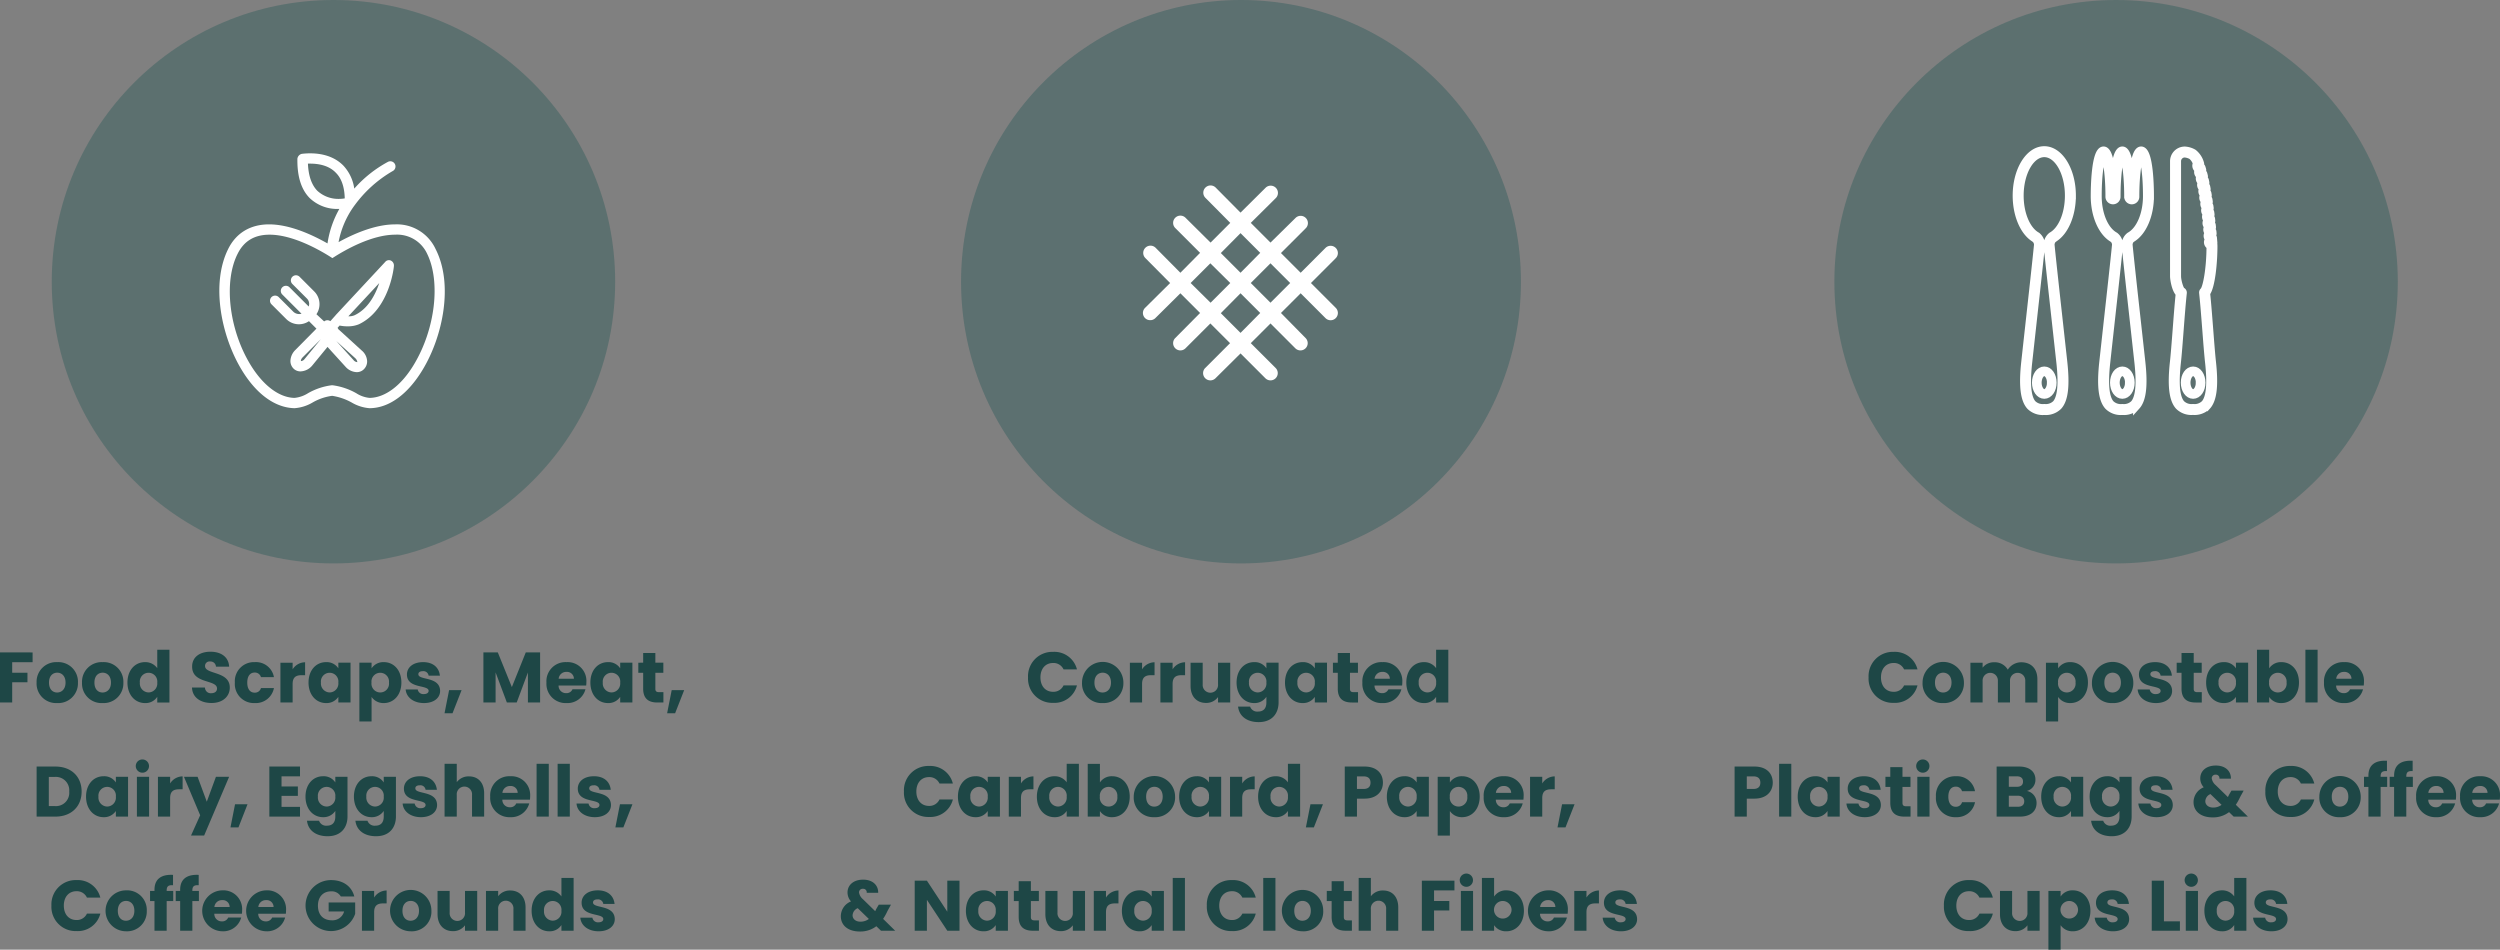
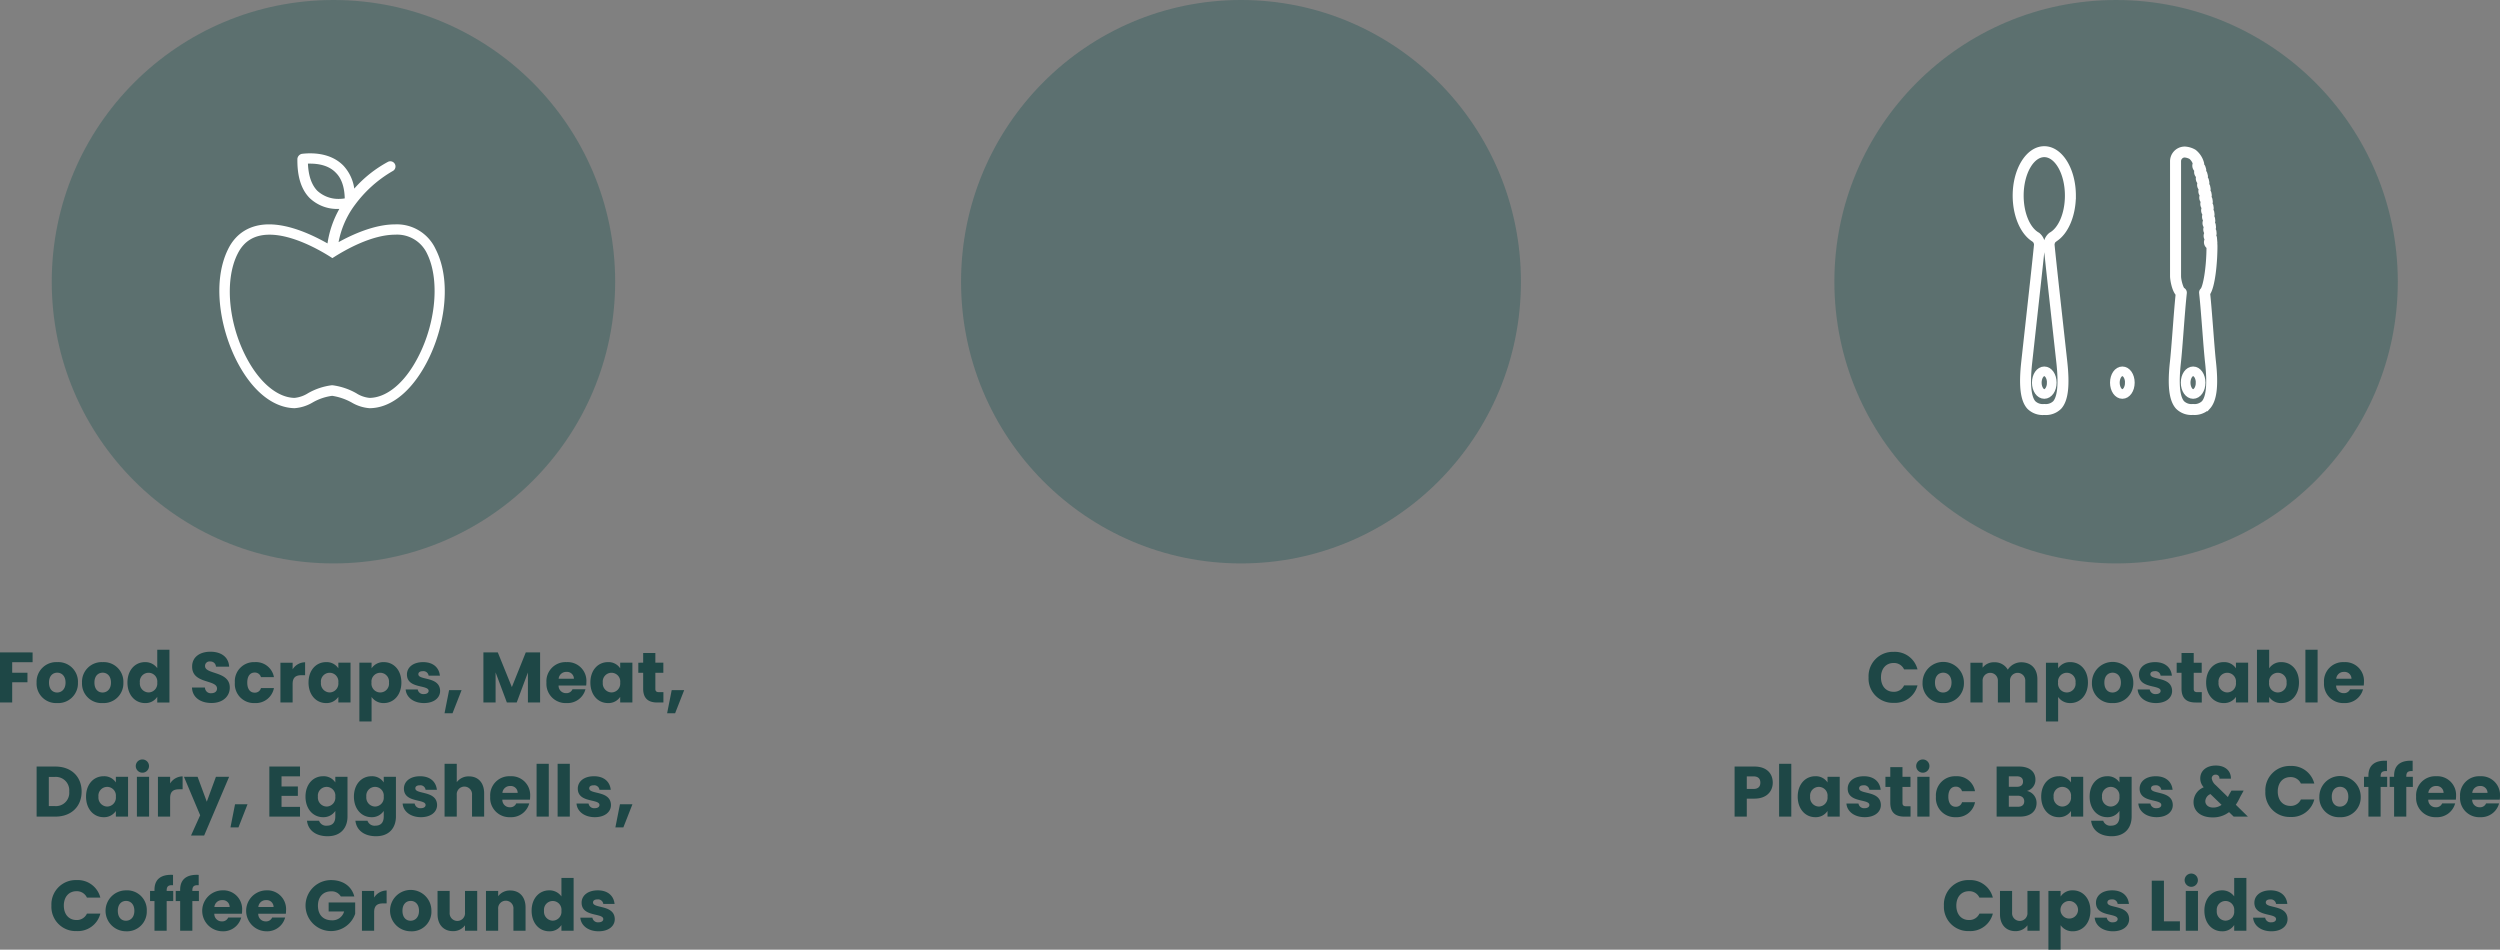
<svg xmlns="http://www.w3.org/2000/svg" width="701.07" height="266.32">
  <rect width="100%" height="100%" fill="#808080" stroke="none" />
  <g data-name="Group 86">
    <g data-name="Group 69">
      <path data-name="Path 278" d="M524 189.96a6.8 6.8 0 0 0 7.06 7.14 6.5 6.5 0 0 0 6.66-4.9h-3.76a3.093 3.093 0 0 1-2.94 1.8c-2.1 0-3.54-1.56-3.54-4.04s1.44-4.04 3.54-4.04a3.093 3.093 0 0 1 2.94 1.8h3.76a6.519 6.519 0 0 0-6.66-4.92 6.821 6.821 0 0 0-7.06 7.16zm26.74 1.46a5.8 5.8 0 0 0-11.6 0 5.474 5.474 0 0 0 5.76 5.74 5.537 5.537 0 0 0 5.84-5.74zm-8.12 0c0-1.9 1.08-2.78 2.32-2.78 1.2 0 2.32.88 2.32 2.78 0 1.88-1.14 2.78-2.36 2.78-1.24 0-2.28-.9-2.28-2.78zm25.32 5.58h3.4v-6.52c0-3-1.78-4.76-4.54-4.76a4.489 4.489 0 0 0-3.76 2.08 4.169 4.169 0 0 0-3.8-2.08 3.937 3.937 0 0 0-3.26 1.52v-1.4h-3.42V197h3.42v-6.06a2.143 2.143 0 1 1 4.28 0V197h3.4v-6.06a2.143 2.143 0 1 1 4.28 0zm9.22-9.58v-1.58h-3.42v16.48h3.42v-6.88a4.014 4.014 0 0 0 3.44 1.72c2.74 0 4.92-2.24 4.92-5.76s-2.18-5.72-4.92-5.72a3.934 3.934 0 0 0-3.44 1.74zm4.88 3.98a2.469 2.469 0 1 1-4.9.02 2.466 2.466 0 1 1 4.9-.02zm16.2.02a5.8 5.8 0 0 0-11.6 0 5.474 5.474 0 0 0 5.76 5.74 5.537 5.537 0 0 0 5.84-5.74zm-8.12 0c0-1.9 1.08-2.78 2.32-2.78 1.2 0 2.32.88 2.32 2.78 0 1.88-1.14 2.78-2.36 2.78-1.24 0-2.28-.9-2.28-2.78zm19 2.34c-.06-4.16-6.1-2.9-6.1-4.68 0-.54.44-.86 1.24-.86a1.471 1.471 0 0 1 1.64 1.26h3.16c-.22-2.2-1.82-3.8-4.7-3.8-2.92 0-4.54 1.56-4.54 3.46 0 4.1 6.08 2.8 6.08 4.6 0 .5-.46.9-1.34.9a1.567 1.567 0 0 1-1.72-1.3h-3.38c.16 2.16 2.16 3.82 5.14 3.82 2.8 0 4.52-1.46 4.52-3.4zm2.64-.64c0 2.9 1.62 3.88 3.94 3.88h1.74v-2.9h-1.22c-.76 0-1.04-.28-1.04-.94v-4.48h2.24v-2.84h-2.24v-2.72h-3.42v2.72h-1.36v2.84h1.36zm6.9-1.72c0 3.52 2.18 5.76 4.9 5.76a3.946 3.946 0 0 0 3.46-1.74V197h3.42v-11.16h-3.42v1.58a3.885 3.885 0 0 0-3.44-1.74c-2.74 0-4.92 2.2-4.92 5.72zm8.36.02a2.492 2.492 0 0 1-2.44 2.76 2.521 2.521 0 0 1-2.44-2.78 2.457 2.457 0 1 1 4.88.02zm9.32-4v-5.22h-3.42V197h3.42v-1.56a3.922 3.922 0 0 0 3.44 1.72c2.74 0 4.92-2.24 4.92-5.76s-2.16-5.72-4.92-5.72a3.94 3.94 0 0 0-3.44 1.74zm4.88 3.98a2.469 2.469 0 1 1-4.9.02 2.466 2.466 0 1 1 4.9-.02zm5.28 5.6h3.42v-14.8h-3.42zm10.82-8.58a1.929 1.929 0 0 1 2.1 1.92h-4.28a2.115 2.115 0 0 1 2.18-1.92zm5.34 4.88h-3.64a1.818 1.818 0 0 1-1.78 1.08 2.069 2.069 0 0 1-2.12-2.14h7.74a8.64 8.64 0 0 0 .06-1 5.259 5.259 0 0 0-5.56-5.56 5.36 5.36 0 0 0-5.64 5.74 5.38 5.38 0 0 0 5.64 5.74 5.216 5.216 0 0 0 5.3-3.86zm-172.81 27.94v-3.52h1.86c1.36 0 1.94.68 1.94 1.76s-.58 1.76-1.94 1.76zm7.28-1.76c0-2.58-1.72-4.52-5.16-4.52h-5.54V229h3.42v-5.04h2.12c3.58 0 5.16-2.16 5.16-4.48zm1.78 9.52h3.42v-14.8h-3.42zm5.22-5.6c0 3.52 2.18 5.76 4.9 5.76a3.946 3.946 0 0 0 3.46-1.74V229h3.42v-11.16h-3.42v1.58a3.885 3.885 0 0 0-3.44-1.74c-2.74 0-4.92 2.2-4.92 5.72zm8.36.02a2.492 2.492 0 0 1-2.44 2.76 2.521 2.521 0 0 1-2.44-2.78 2.457 2.457 0 1 1 4.88.02zm14.96 2.34c-.06-4.16-6.1-2.9-6.1-4.68 0-.54.44-.86 1.24-.86a1.471 1.471 0 0 1 1.64 1.26h3.16c-.22-2.2-1.82-3.8-4.7-3.8-2.92 0-4.54 1.56-4.54 3.46 0 4.1 6.08 2.8 6.08 4.6 0 .5-.46.9-1.34.9a1.567 1.567 0 0 1-1.72-1.3h-3.38c.16 2.16 2.16 3.82 5.14 3.82 2.8 0 4.52-1.46 4.52-3.4zm2.64-.64c0 2.9 1.62 3.88 3.94 3.88h1.74v-2.9h-1.22c-.76 0-1.04-.28-1.04-.94v-4.48h2.24v-2.84h-2.24v-2.72h-3.42v2.72h-1.36v2.84h1.36zm7.58 3.88h3.42v-11.16h-3.42zm1.72-12.32a1.859 1.859 0 1 0-2.04-1.84 1.883 1.883 0 0 0 2.04 1.84zm3.5 6.74a5.35 5.35 0 0 0 5.6 5.74 5.182 5.182 0 0 0 5.36-4.2h-3.64a1.736 1.736 0 0 1-1.78 1.28c-1.22 0-2.06-.96-2.06-2.82s.84-2.82 2.06-2.82a1.763 1.763 0 0 1 1.78 1.28h3.64a5.112 5.112 0 0 0-5.36-4.2 5.36 5.36 0 0 0-5.6 5.74zm24.76 1.3c0 1-.66 1.52-1.8 1.52h-2.52v-3.1h2.48c1.14 0 1.84.58 1.84 1.58zm-.34-5.54c0 .96-.62 1.46-1.74 1.46h-2.24v-2.94h2.24c1.12 0 1.74.52 1.74 1.48zm3.8 6a3.4 3.4 0 0 0-2.7-3.38 3.185 3.185 0 0 0 2.38-3.2c0-2.22-1.7-3.64-4.56-3.64h-6.32V229h6.54c2.96 0 4.66-1.5 4.66-3.82zm1.3-1.78c0 3.52 2.18 5.76 4.9 5.76a3.946 3.946 0 0 0 3.46-1.74V229h3.42v-11.16h-3.42v1.58a3.885 3.885 0 0 0-3.44-1.74c-2.74 0-4.92 2.2-4.92 5.72zm8.36.02a2.492 2.492 0 0 1-2.44 2.76 2.521 2.521 0 0 1-2.44-2.78 2.457 2.457 0 1 1 4.88.02zm5.22-.02c0 3.52 2.18 5.76 4.92 5.76a3.947 3.947 0 0 0 3.44-1.76v1.58c0 1.88-1.02 2.56-2.32 2.56a2.1 2.1 0 0 1-2.24-1.38h-3.38c.3 2.66 2.46 4.34 5.78 4.34 3.86 0 5.58-2.54 5.58-5.52v-11.14h-3.42v1.58a3.866 3.866 0 0 0-3.44-1.74c-2.74 0-4.92 2.2-4.92 5.72zm8.36.02a2.492 2.492 0 0 1-2.44 2.76 2.521 2.521 0 0 1-2.44-2.78 2.457 2.457 0 1 1 4.88.02zm14.96 2.34c-.06-4.16-6.1-2.9-6.1-4.68 0-.54.44-.86 1.24-.86a1.471 1.471 0 0 1 1.64 1.26h3.16c-.22-2.2-1.82-3.8-4.7-3.8-2.92 0-4.54 1.56-4.54 3.46 0 4.1 6.08 2.8 6.08 4.6 0 .5-.46.9-1.34.9a1.567 1.567 0 0 1-1.72-1.3h-3.38c.16 2.16 2.16 3.82 5.14 3.82 2.8 0 4.52-1.46 4.52-3.4zm16.3-7.4c.06-1.94-1.36-3.68-4.22-3.68-2.8 0-4.38 1.6-4.38 3.58a3.671 3.671 0 0 0 .98 2.52 4.485 4.485 0 0 0-2.86 4.14c0 2.6 2.06 4.3 5.32 4.3a7.361 7.361 0 0 0 4.64-1.48l1.3 1.26h3.98l-3.38-3.32a15.649 15.649 0 0 0 1.24-2.24l.96-1.74h-3.42l-.74 1.26c-.08.2-.18.38-.26.56l-3.42-3.34a3.1 3.1 0 0 1-1.12-1.94 1.023 1.023 0 0 1 1.12-1 .981.981 0 0 1 1.04 1.12zm-5 8.1c-1.36 0-2.18-.8-2.18-1.78a2.284 2.284 0 0 1 1.44-2l3.12 3.02a3.889 3.889 0 0 1-2.38.76zm14.66-4.5a6.8 6.8 0 0 0 7.06 7.14 6.5 6.5 0 0 0 6.66-4.9h-3.76a3.093 3.093 0 0 1-2.94 1.8c-2.1 0-3.54-1.56-3.54-4.04s1.44-4.04 3.54-4.04a3.093 3.093 0 0 1 2.94 1.8h3.76a6.519 6.519 0 0 0-6.66-4.92 6.821 6.821 0 0 0-7.06 7.16zm26.74 1.46a5.8 5.8 0 0 0-11.6 0 5.474 5.474 0 0 0 5.76 5.74 5.537 5.537 0 0 0 5.84-5.74zm-8.12 0c0-1.9 1.08-2.78 2.32-2.78 1.2 0 2.32.88 2.32 2.78 0 1.88-1.14 2.78-2.36 2.78-1.24 0-2.28-.9-2.28-2.78zm10.28 5.58h3.42v-8.32h1.84v-2.84h-1.84v-.1c0-1.18.46-1.58 1.78-1.5v-2.9c-3.4-.18-5.2 1.26-5.2 4.18v.32h-1.24v2.84h1.24zm7.2 0h3.42v-8.32h1.84v-2.84h-1.84v-.1c0-1.18.46-1.58 1.78-1.5v-2.9c-3.4-.18-5.2 1.26-5.2 4.18v.32h-1.24v2.84h1.24zm11.78-8.58a1.929 1.929 0 0 1 2.1 1.92h-4.28a2.115 2.115 0 0 1 2.18-1.92zm5.34 4.88h-3.64a1.818 1.818 0 0 1-1.78 1.08 2.069 2.069 0 0 1-2.12-2.14h7.74a8.64 8.64 0 0 0 .06-1 5.259 5.259 0 0 0-5.56-5.56 5.36 5.36 0 0 0-5.64 5.74 5.38 5.38 0 0 0 5.64 5.74 5.216 5.216 0 0 0 5.3-3.86zm6.98-4.88a1.929 1.929 0 0 1 2.1 1.92h-4.28a2.115 2.115 0 0 1 2.18-1.92zm5.34 4.88h-3.64a1.818 1.818 0 0 1-1.78 1.08 2.069 2.069 0 0 1-2.12-2.14h7.74a8.64 8.64 0 0 0 .06-1 5.259 5.259 0 0 0-5.56-5.56 5.36 5.36 0 0 0-5.64 5.74 5.38 5.38 0 0 0 5.64 5.74 5.216 5.216 0 0 0 5.3-3.86zm-155.68 28.66a6.8 6.8 0 0 0 7.06 7.14 6.5 6.5 0 0 0 6.66-4.9h-3.76a3.093 3.093 0 0 1-2.94 1.8c-2.1 0-3.54-1.56-3.54-4.04s1.44-4.04 3.54-4.04a3.093 3.093 0 0 1 2.94 1.8h3.76a6.519 6.519 0 0 0-6.66-4.92 6.821 6.821 0 0 0-7.06 7.16zm26.84-4.12h-3.42v6.06a2.159 2.159 0 1 1-4.3 0v-6.06h-3.4v6.52c0 2.98 1.74 4.76 4.32 4.76a4.066 4.066 0 0 0 3.38-1.64V261h3.42zm5.88 1.58v-1.58h-3.42v16.48h3.42v-6.88a4.014 4.014 0 0 0 3.44 1.72c2.74 0 4.92-2.24 4.92-5.76s-2.18-5.72-4.92-5.72a3.934 3.934 0 0 0-3.44 1.74zm4.88 3.98a2.466 2.466 0 1 1-2.46-2.74 2.488 2.488 0 0 1 2.46 2.74zm14.34 2.36c-.06-4.16-6.1-2.9-6.1-4.68 0-.54.44-.86 1.24-.86a1.471 1.471 0 0 1 1.64 1.26h3.16c-.22-2.2-1.82-3.8-4.7-3.8-2.92 0-4.54 1.56-4.54 3.46 0 4.1 6.08 2.8 6.08 4.6 0 .5-.46.9-1.34.9a1.567 1.567 0 0 1-1.72-1.3h-3.38c.16 2.16 2.16 3.82 5.14 3.82 2.8 0 4.52-1.46 4.52-3.4zm6.34-10.8V261h7.9v-2.64h-4.48v-11.4zm9.54 14.04h3.42v-11.16h-3.42zm1.72-12.32a1.859 1.859 0 1 0-2.04-1.84 1.883 1.883 0 0 0 2.04 1.84zm3.5 6.72c0 3.52 2.18 5.76 4.92 5.76a3.86 3.86 0 0 0 3.44-1.76v1.6h3.42v-14.8h-3.42v5.18a4.1 4.1 0 0 0-3.44-1.7c-2.74 0-4.92 2.2-4.92 5.72zm8.36.02a2.492 2.492 0 0 1-2.44 2.76 2.521 2.521 0 0 1-2.44-2.78 2.457 2.457 0 1 1 4.88.02zm14.96 2.34c-.06-4.16-6.1-2.9-6.1-4.68 0-.54.44-.86 1.24-.86a1.471 1.471 0 0 1 1.64 1.26h3.16c-.22-2.2-1.82-3.8-4.7-3.8-2.92 0-4.54 1.56-4.54 3.46 0 4.1 6.08 2.8 6.08 4.6 0 .5-.46.9-1.34.9a1.567 1.567 0 0 1-1.72-1.3h-3.38c.16 2.16 2.16 3.82 5.14 3.82 2.8 0 4.52-1.46 4.52-3.4z" fill="#1e4746" />
      <g data-name="Group 66" transform="translate(-202.59 -2029)">
        <circle data-name="Ellipse 10" cx="79" cy="79" r="79" transform="translate(717 2029)" fill="#014947" opacity=".28" />
        <g data-name="Group 34">
          <path data-name="Path 225" d="M783.726 2083.861c0 5.354-2.014 10.125-5.037 12.009a.551.551 0 0 1-.294.2 2.3 2.3 0 0 0-.651 1.585c.386 4 1.445 13.573 2.468 22.828.387 3.5.767 6.945 1.106 10.036.722 6.584.265 10.527-1.439 12.415a5.049 5.049 0 0 1-4.016 1.435 5.054 5.054 0 0 1-4.018-1.435c-1.7-1.888-2.162-5.831-1.438-12.415.338-3.09.719-6.539 1.105-10.036 1.024-9.255 2.083-18.827 2.47-22.827a2.2 2.2 0 0 0-.688-1.6.479.479 0 0 1-.2-.147c-3.055-1.865-5.094-6.662-5.094-12.048 0-7.091 3.529-12.861 7.865-12.861s7.861 5.77 7.861 12.861zm-8.67 13.894c-.386 4.007-1.446 13.584-2.47 22.843-.386 3.494-.768 6.945-1.107 10.032-.677 6.177-.3 9.966 1.17 11.585a4.033 4.033 0 0 0 3.216 1.08 4.025 4.025 0 0 0 3.213-1.08c1.465-1.619 1.848-5.409 1.171-11.585-.339-3.087-.721-6.538-1.106-10.032-1.023-9.259-2.084-18.836-2.471-22.844a3.265 3.265 0 0 1 1.1-2.556.542.542 0 0 1 .14-.113c2.834-1.587 4.736-6.1 4.736-11.224 0-6.5-3.043-11.792-6.782-11.792s-6.786 5.29-6.786 11.792c0 5.125 1.9 9.636 4.736 11.224a.456.456 0 0 1 .13.107 3.257 3.257 0 0 1 1.11 2.563z" fill="#fff" stroke="#fff" stroke-width="2" />
        </g>
        <g data-name="Group 35">
          <path data-name="Path 226" d="M778.318 2136.306c0 1.977-1.078 3.526-2.454 3.526s-2.455-1.549-2.455-3.526 1.078-3.526 2.455-3.526 2.454 1.548 2.454 3.526zm-.7 0c0-1.533-.8-2.829-1.75-2.829s-1.753 1.3-1.753 2.829.8 2.829 1.753 2.829 1.747-1.298 1.747-2.829z" fill="#fff" stroke="#fff" stroke-width="2" />
        </g>
        <g data-name="Group 36">
-           <path data-name="Path 227" d="M805.617 2083.994c0 5.327-2.029 10.07-5.07 11.91a.555.555 0 0 1-.268.165 2.28 2.28 0 0 0-.65 1.585c.385 3.99 1.437 13.526 2.459 22.752.39 3.522.774 7 1.114 10.111.725 6.584.266 10.527-1.438 12.415a5.053 5.053 0 0 1-4.019 1.436 5.05 5.05 0 0 1-4.016-1.435c-1.7-1.888-2.163-5.831-1.439-12.415l1.1-10.008c1.025-9.267 2.086-18.85 2.472-22.855a2.183 2.183 0 0 0-.687-1.6.49.49 0 0 1-.185-.124c-3.06-1.819-5.1-6.579-5.1-11.933 0-2.157.126-12.917 2.6-12.917 2.53 0 2.6 11.729 2.68 13.066 0-2.181.125-13.066 2.588-13.066 2.521 0 2.594 11.729 2.673 13.066 0-1.337.073-13.066 2.592-13.066 2.469.001 2.594 10.757 2.594 12.913zm-6.343.149c0-6.835-.871-11.266-1.515-11.948-.642.681-1.51 5.112-1.51 11.948a1.117 1.117 0 1 1-2.233 0c0-7.371-.971-11.333-1.528-11.949-.555.6-1.521 4.507-1.521 11.8 0 5.069 1.891 9.525 4.709 11.09a.537.537 0 0 1 .1.076 3.208 3.208 0 0 1 1.161 2.6c-.387 4.011-1.447 13.6-2.472 22.869-.386 3.486-.766 6.925-1.1 10.006-.677 6.177-.294 9.966 1.171 11.585a4.029 4.029 0 0 0 3.213 1.08 4.033 4.033 0 0 0 3.216-1.08c1.465-1.619 1.847-5.409 1.171-11.585-.342-3.11-.727-6.586-1.116-10.108-1.021-9.226-2.078-18.769-2.462-22.766a3.192 3.192 0 0 1 1.173-2.605.592.592 0 0 1 .094-.067c2.821-1.566 4.716-6.022 4.716-11.09 0-7.3-.96-11.2-1.512-11.8-.646.677-1.515 5.11-1.515 11.949a1.118 1.118 0 1 1-2.235 0z" fill="#fff" stroke="#fff" stroke-width="2" />
-         </g>
+           </g>
        <g data-name="Group 37">
          <path data-name="Path 228" d="M800.211 2136.306c0 1.977-1.078 3.526-2.455 3.526s-2.455-1.549-2.455-3.526 1.079-3.526 2.455-3.526 2.455 1.548 2.455 3.526zm-.7 0c0-1.533-.8-2.829-1.751-2.829s-1.751 1.3-1.751 2.829.8 2.829 1.751 2.829 1.744-1.298 1.744-2.829z" fill="#fff" stroke="#fff" stroke-width="2" />
        </g>
        <g data-name="Group 39">
          <g data-name="Group 38">
            <path data-name="Path 229" d="M815.382 2071.105a5.545 5.545 0 0 1 2.338.73 5.714 5.714 0 0 1 1.947 2.962.535.535 0 0 1-.159.6.109.109 0 0 0-.05.086.118.118 0 0 0 .117.117.54.54 0 0 1 .5.373c.061.192.122.387.183.589a.534.534 0 0 1-.241.613.117.117 0 0 0-.067.093.211.211 0 0 0 .173.111.534.534 0 0 1 .469.4l.152.59a.533.533 0 0 1-.257.593.123.123 0 0 0-.067.1.116.116 0 0 0 .115.113.542.542 0 0 1 .494.417l.119.562a.532.532 0 0 1-.291.591.113.113 0 0 0 .045.218.54.54 0 0 1 .5.435l.105.554a.533.533 0 0 1-.3.58.121.121 0 0 0-.07.105.116.116 0 0 0 .112.111.615.615 0 0 1 .493.5l.082.474a.536.536 0 0 1-.348.592.115.115 0 0 0-.082.107.119.119 0 0 0 .119.117.542.542 0 0 1 .518.454l.08.53a.535.535 0 0 1-.342.58.113.113 0 0 0 .033.221.612.612 0 0 1 .5.523l.065.465a.536.536 0 0 1-.37.581.117.117 0 0 0-.086.106.119.119 0 0 0 .117.115.537.537 0 0 1 .509.466l.068.528a.534.534 0 0 1-.357.571.123.123 0 0 0-.085.107.117.117 0 0 0 .113.11.538.538 0 0 1 .483.472l.057.518a.536.536 0 0 1-.422.583.115.115 0 0 0-.1.1.24.24 0 0 0 .181.11.536.536 0 0 1 .482.476l.056.524a.536.536 0 0 1-.4.573.115.115 0 0 0-.095.105.119.119 0 0 0 .116.115.535.535 0 0 1 .505.483l.047.505a.538.538 0 0 1-.465.576.116.116 0 0 0-.108.108.184.184 0 0 0 .167.117.536.536 0 0 1 .513.493l.039.493a.536.536 0 0 1-.509.573.117.117 0 0 0-.116.113.23.23 0 0 0 .188.114.537.537 0 0 1 .512.513c.01.209.016.4.016.53 0 4.508-.642 11.328-2.055 13.113.286 2.659.579 6.452.863 10.123.277 3.584.538 6.972.779 9.182.724 6.584.266 10.527-1.436 12.415a5.063 5.063 0 0 1-4.02 1.433 5.05 5.05 0 0 1-4.016-1.435c-1.7-1.888-2.161-5.831-1.44-12.415.241-2.2.5-5.567.774-9.131.278-3.642.565-7.4.849-10.054-1.092-.978-1.591-3.964-1.591-4.866v-32.175a3.138 3.138 0 0 1 3.006-3.18h0c.091-.004.168-.001.246.006zm5.4 71.111c1.466-1.619 1.848-5.409 1.171-11.585-.245-2.227-.509-5.621-.785-9.214-.293-3.776-.593-7.678-.886-10.329a.538.538 0 0 1 .182-.464c.873-.758 1.89-6.393 1.891-12.524v-.1a1.2 1.2 0 0 1-.714-1.059 1.175 1.175 0 0 1 .382-.866 1.15 1.15 0 0 1-.108-1.777 1.166 1.166 0 0 1-.124-1.753 1.137 1.137 0 0 1-.2-1.808 1.166 1.166 0 0 1-.183-1.736 1.171 1.171 0 0 1-.242-1.8 1.169 1.169 0 0 1-.255-1.757 1.176 1.176 0 0 1-.278-1.806 1.167 1.167 0 0 1-.289-1.751 1.176 1.176 0 0 1-.359-1.784 1.182 1.182 0 0 1-.633-1.042 1.167 1.167 0 0 1 .258-.726 1.2 1.2 0 0 1-.728-1.065 1.157 1.157 0 0 1 .234-.695 1.2 1.2 0 0 1-.742-1.089 1.146 1.146 0 0 1 .167-.6 4.3 4.3 0 0 0-1.367-2.13 4.46 4.46 0 0 0-1.883-.587c-.049 0-.1-.006-.145-.006h0a2.052 2.052 0 0 0-1.926 2.11v32.192c0 1.291.748 3.883 1.295 4.114a.536.536 0 0 1 .324.55c-.293 2.648-.594 6.557-.884 10.335-.274 3.576-.531 6.95-.774 9.165-.677 6.178-.3 9.966 1.17 11.585a4.029 4.029 0 0 0 3.213 1.08 4.026 4.026 0 0 0 3.216-1.078z" fill="#fff" stroke="#fff" stroke-width="2" />
          </g>
        </g>
        <g data-name="Group 40">
          <path data-name="Path 230" d="M820.06 2136.306c0 1.977-1.078 3.526-2.455 3.526s-2.455-1.549-2.455-3.526 1.078-3.526 2.455-3.526 2.455 1.548 2.455 3.526zm-.7 0c0-1.533-.8-2.829-1.751-2.829s-1.751 1.3-1.751 2.829.8 2.829 1.751 2.829 1.748-1.298 1.748-2.829z" fill="#fff" stroke="#fff" stroke-width="2" />
        </g>
      </g>
    </g>
    <g data-name="Group 67">
      <path data-name="Path 276" d="M0 197h3.42v-5.68H7.7v-2.66H3.42v-2.96h5.72v-2.74H0zm21.86-5.58a5.505 5.505 0 0 0-5.8-5.74 5.516 5.516 0 0 0-5.8 5.74 5.474 5.474 0 0 0 5.76 5.74 5.537 5.537 0 0 0 5.84-5.74zm-8.12 0c0-1.9 1.08-2.78 2.32-2.78 1.2 0 2.32.88 2.32 2.78 0 1.88-1.14 2.78-2.36 2.78-1.24 0-2.28-.9-2.28-2.78zm20.86 0a5.505 5.505 0 0 0-5.8-5.74 5.516 5.516 0 0 0-5.8 5.74 5.474 5.474 0 0 0 5.76 5.74 5.537 5.537 0 0 0 5.84-5.74zm-8.12 0c0-1.9 1.08-2.78 2.32-2.78 1.2 0 2.32.88 2.32 2.78 0 1.88-1.14 2.78-2.36 2.78-1.24 0-2.28-.9-2.28-2.78zm9.26-.02c0 3.52 2.18 5.76 4.92 5.76a3.86 3.86 0 0 0 3.44-1.76v1.6h3.42v-14.8H44.1v5.18a4.1 4.1 0 0 0-3.44-1.7c-2.74 0-4.92 2.2-4.92 5.72zm8.36.02a2.492 2.492 0 0 1-2.44 2.76 2.521 2.521 0 0 1-2.44-2.78 2.457 2.457 0 1 1 4.88.02zm20.34 1.4c0-4.7-6.94-3.6-6.94-6.04a1.245 1.245 0 0 1 1.44-1.28 1.52 1.52 0 0 1 1.62 1.46h3.7c-.14-2.68-2.2-4.2-5.26-4.2-2.94 0-5.12 1.48-5.12 4.14-.04 4.98 6.98 3.58 6.98 6.18 0 .82-.64 1.32-1.64 1.32a1.61 1.61 0 0 1-1.74-1.6h-3.64c.1 2.84 2.46 4.34 5.48 4.34 3.28 0 5.12-1.96 5.12-4.32zm1.42-1.4a5.35 5.35 0 0 0 5.6 5.74 5.182 5.182 0 0 0 5.36-4.2h-3.64a1.736 1.736 0 0 1-1.78 1.28c-1.22 0-2.06-.96-2.06-2.82s.84-2.82 2.06-2.82a1.763 1.763 0 0 1 1.78 1.28h3.64a5.112 5.112 0 0 0-5.36-4.2 5.36 5.36 0 0 0-5.6 5.74zm16.2.4c0-1.92.94-2.48 2.56-2.48h.94v-3.62a4.16 4.16 0 0 0-3.5 1.98v-1.86h-3.42V197h3.42zm4.46-.42c0 3.52 2.18 5.76 4.9 5.76a3.946 3.946 0 0 0 3.46-1.74V197h3.42v-11.16h-3.42v1.58a3.885 3.885 0 0 0-3.44-1.74c-2.74 0-4.92 2.2-4.92 5.72zm8.36.02a2.492 2.492 0 0 1-2.44 2.76A2.521 2.521 0 0 1 90 191.4a2.457 2.457 0 1 1 4.88.02zm9.32-4v-1.58h-3.42v16.48h3.42v-6.88a4.014 4.014 0 0 0 3.44 1.72c2.74 0 4.92-2.24 4.92-5.76s-2.18-5.72-4.92-5.72a3.934 3.934 0 0 0-3.44 1.74zm4.88 3.98a2.469 2.469 0 1 1-4.9.02 2.466 2.466 0 1 1 4.9-.02zm14.34 2.36c-.06-4.16-6.1-2.9-6.1-4.68 0-.54.44-.86 1.24-.86a1.471 1.471 0 0 1 1.64 1.26h3.16c-.22-2.2-1.82-3.8-4.7-3.8-2.92 0-4.54 1.56-4.54 3.46 0 4.1 6.08 2.8 6.08 4.6 0 .5-.46.9-1.34.9a1.567 1.567 0 0 1-1.72-1.3h-3.38c.16 2.16 2.16 3.82 5.14 3.82 2.8 0 4.52-1.46 4.52-3.4zm1.24 6.26h2.24l2.54-6.48h-3.5zm10.9-3.02h3.42v-8.44l3.16 8.44h2.76l3.14-8.42V197h3.42v-14.04h-4.02l-3.9 9.72-3.94-9.72h-4.04zm23.28-8.58a1.929 1.929 0 0 1 2.1 1.92h-4.28a2.115 2.115 0 0 1 2.18-1.92zm5.34 4.88h-3.64a1.818 1.818 0 0 1-1.78 1.08 2.069 2.069 0 0 1-2.12-2.14h7.74a8.64 8.64 0 0 0 .06-1 5.259 5.259 0 0 0-5.56-5.56 5.36 5.36 0 0 0-5.64 5.74 5.38 5.38 0 0 0 5.64 5.74 5.216 5.216 0 0 0 5.3-3.86zm1.38-1.9c0 3.52 2.18 5.76 4.9 5.76a3.946 3.946 0 0 0 3.46-1.74V197h3.42v-11.16h-3.42v1.58a3.885 3.885 0 0 0-3.44-1.74c-2.74 0-4.92 2.2-4.92 5.72zm8.36.02a2.492 2.492 0 0 1-2.44 2.76 2.521 2.521 0 0 1-2.44-2.78 2.457 2.457 0 1 1 4.88.02zm6.44 1.7c0 2.9 1.62 3.88 3.94 3.88h1.74v-2.9h-1.22c-.76 0-1.04-.28-1.04-.94v-4.48h2.24v-2.84h-2.24v-2.72h-3.42v2.72H179v2.84h1.36zm6.72 6.9h2.24l2.54-6.48h-3.5zM15.53 214.96h-5.26V229h5.26c4.48 0 7.36-2.86 7.36-7.02 0-4.18-2.88-7.02-7.36-7.02zm-1.84 11.08v-8.16h1.62a3.756 3.756 0 0 1 4.1 4.1 3.726 3.726 0 0 1-4.1 4.06zm10.44-2.64c0 3.52 2.18 5.76 4.9 5.76a3.946 3.946 0 0 0 3.46-1.74V229h3.42v-11.16h-3.42v1.58a3.885 3.885 0 0 0-3.44-1.74c-2.74 0-4.92 2.2-4.92 5.72zm8.36.02a2.492 2.492 0 0 1-2.44 2.76 2.521 2.521 0 0 1-2.44-2.78 2.457 2.457 0 1 1 4.88.02zm5.9 5.58h3.42v-11.16h-3.42zm1.72-12.32a1.859 1.859 0 1 0-2.04-1.84 1.883 1.883 0 0 0 2.04 1.84zm7.6 7.14c0-1.92.94-2.48 2.56-2.48h.94v-3.62a4.16 4.16 0 0 0-3.5 1.98v-1.86h-3.42V229h3.42zm10.28 1l-2.58-6.98h-3.82l4.54 10.78-2.56 5.68h3.68l7-16.46h-3.7zm6.64 7.2h2.24l2.54-6.48h-3.5zm19.5-17.06h-8.6V229h8.6v-2.74h-5.18v-3.08h4.58v-2.64h-4.58v-2.84h5.18zm1.54 8.44c0 3.52 2.18 5.76 4.92 5.76a3.947 3.947 0 0 0 3.44-1.76v1.58c0 1.88-1.02 2.56-2.32 2.56a2.1 2.1 0 0 1-2.24-1.38h-3.38c.3 2.66 2.46 4.34 5.78 4.34 3.86 0 5.58-2.54 5.58-5.52v-11.14h-3.42v1.58a3.866 3.866 0 0 0-3.44-1.74c-2.74 0-4.92 2.2-4.92 5.72zm8.36.02a2.492 2.492 0 0 1-2.44 2.76 2.521 2.521 0 0 1-2.44-2.78 2.457 2.457 0 1 1 4.88.02zm5.22-.02c0 3.52 2.18 5.76 4.92 5.76a3.947 3.947 0 0 0 3.44-1.76v1.58c0 1.88-1.02 2.56-2.32 2.56a2.1 2.1 0 0 1-2.24-1.38h-3.38c.3 2.66 2.46 4.34 5.78 4.34 3.86 0 5.58-2.54 5.58-5.52v-11.14h-3.42v1.58a3.866 3.866 0 0 0-3.44-1.74c-2.74 0-4.92 2.2-4.92 5.72zm8.36.02a2.492 2.492 0 0 1-2.44 2.76 2.521 2.521 0 0 1-2.44-2.78 2.457 2.457 0 1 1 4.88.02zm14.96 2.34c-.06-4.16-6.1-2.9-6.1-4.68 0-.54.44-.86 1.24-.86a1.471 1.471 0 0 1 1.64 1.26h3.16c-.22-2.2-1.82-3.8-4.7-3.8-2.92 0-4.54 1.56-4.54 3.46 0 4.1 6.08 2.8 6.08 4.6 0 .5-.46.9-1.34.9a1.567 1.567 0 0 1-1.72-1.3h-3.38c.16 2.16 2.16 3.82 5.14 3.82 2.8 0 4.52-1.46 4.52-3.4zm2.1 3.24h3.42v-6.06a2.15 2.15 0 1 1 4.28 0V229h3.4v-6.52c0-3-1.7-4.76-4.24-4.76a4.116 4.116 0 0 0-3.44 1.62v-5.14h-3.42zm18.4-8.58a1.929 1.929 0 0 1 2.1 1.92h-4.28a2.115 2.115 0 0 1 2.18-1.92zm5.34 4.88h-3.64a1.818 1.818 0 0 1-1.78 1.08 2.069 2.069 0 0 1-2.12-2.14h7.74a8.64 8.64 0 0 0 .06-1 5.259 5.259 0 0 0-5.56-5.56 5.36 5.36 0 0 0-5.64 5.74 5.38 5.38 0 0 0 5.64 5.74 5.216 5.216 0 0 0 5.3-3.86zm2.06 3.7h3.42v-14.8h-3.42zm5.9 0h3.42v-14.8h-3.42zm14.96-3.24c-.06-4.16-6.1-2.9-6.1-4.68 0-.54.44-.86 1.24-.86a1.471 1.471 0 0 1 1.64 1.26h3.16c-.22-2.2-1.82-3.8-4.7-3.8-2.92 0-4.54 1.56-4.54 3.46 0 4.1 6.08 2.8 6.08 4.6 0 .5-.46.9-1.34.9a1.567 1.567 0 0 1-1.72-1.3h-3.38c.16 2.16 2.16 3.82 5.14 3.82 2.8 0 4.52-1.46 4.52-3.4zm1.24 6.26h2.24l2.54-6.48h-3.5zM14.42 253.96a6.8 6.8 0 0 0 7.06 7.14 6.5 6.5 0 0 0 6.66-4.9h-3.76a3.093 3.093 0 0 1-2.94 1.8c-2.1 0-3.54-1.56-3.54-4.04s1.44-4.04 3.54-4.04a3.093 3.093 0 0 1 2.94 1.8h3.76a6.519 6.519 0 0 0-6.66-4.92 6.821 6.821 0 0 0-7.06 7.16zm26.74 1.46a5.505 5.505 0 0 0-5.8-5.74 5.74 5.74 0 1 0-.04 11.48 5.537 5.537 0 0 0 5.84-5.74zm-8.12 0c0-1.9 1.08-2.78 2.32-2.78 1.2 0 2.32.88 2.32 2.78 0 1.88-1.14 2.78-2.36 2.78-1.24 0-2.28-.9-2.28-2.78zM43.32 261h3.42v-8.32h1.84v-2.84h-1.84v-.1c0-1.18.46-1.58 1.78-1.5v-2.9c-3.4-.18-5.2 1.26-5.2 4.18v.32h-1.24v2.84h1.24zm7.2 0h3.42v-8.32h1.84v-2.84h-1.84v-.1c0-1.18.46-1.58 1.78-1.5v-2.9c-3.4-.18-5.2 1.26-5.2 4.18v.32h-1.24v2.84h1.24zm11.78-8.58a1.929 1.929 0 0 1 2.1 1.92h-4.28a2.115 2.115 0 0 1 2.18-1.92zm5.34 4.88H64a1.818 1.818 0 0 1-1.78 1.08 2.069 2.069 0 0 1-2.12-2.14h7.74a8.642 8.642 0 0 0 .06-1 5.259 5.259 0 0 0-5.56-5.56 5.741 5.741 0 0 0 0 11.48 5.216 5.216 0 0 0 5.3-3.86zm6.98-4.88a1.929 1.929 0 0 1 2.1 1.92h-4.28a2.115 2.115 0 0 1 2.18-1.92zm5.34 4.88h-3.64a1.818 1.818 0 0 1-1.78 1.08 2.069 2.069 0 0 1-2.12-2.14h7.74a8.642 8.642 0 0 0 .06-1 5.259 5.259 0 0 0-5.56-5.56 5.741 5.741 0 0 0 0 11.48 5.216 5.216 0 0 0 5.3-3.86zm12.86-10.5a7.15 7.15 0 1 0 6.78 9.46v-3.18h-7.44v2.52h4.34a3.364 3.364 0 0 1-3.4 2.48c-2.46 0-3.94-1.52-3.94-4.12 0-2.44 1.46-4 3.66-4a2.941 2.941 0 0 1 2.76 1.44h3.78c-.74-2.88-3.18-4.6-6.54-4.6zm12.1 9.02c0-1.92.94-2.48 2.56-2.48h.94v-3.62a4.16 4.16 0 0 0-3.5 1.98v-1.86h-3.42V261h3.42zm16.06-.4a5.8 5.8 0 1 0-5.84 5.74 5.505 5.505 0 0 0 5.84-5.74zm-8.12 0c0-1.9 1.08-2.78 2.32-2.78 1.2 0 2.32.88 2.32 2.78 0 1.88-1.14 2.78-2.36 2.78-1.24 0-2.28-.9-2.28-2.78zm20.96-5.58h-3.42v6.06a2.159 2.159 0 1 1-4.3 0v-6.06h-3.4v6.52c0 2.98 1.74 4.76 4.32 4.76a4.066 4.066 0 0 0 3.38-1.64V261h3.42zM143.98 261h3.4v-6.52c0-3-1.72-4.76-4.3-4.76a4.092 4.092 0 0 0-3.38 1.6v-1.48h-3.42V261h3.42v-6.06a2.15 2.15 0 1 1 4.28 0zm5.1-5.6c0 3.52 2.18 5.76 4.92 5.76a3.86 3.86 0 0 0 3.44-1.76v1.6h3.42v-14.8h-3.42v5.18a4.1 4.1 0 0 0-3.44-1.7c-2.74 0-4.92 2.2-4.92 5.72zm8.36.02a2.492 2.492 0 0 1-2.44 2.76 2.521 2.521 0 0 1-2.44-2.78 2.457 2.457 0 1 1 4.88.02zm14.96 2.34c-.06-4.16-6.1-2.9-6.1-4.68 0-.54.44-.86 1.24-.86a1.471 1.471 0 0 1 1.64 1.26h3.16c-.22-2.2-1.82-3.8-4.7-3.8-2.92 0-4.54 1.56-4.54 3.46 0 4.1 6.08 2.8 6.08 4.6 0 .5-.46.9-1.34.9a1.567 1.567 0 0 1-1.72-1.3h-3.38c.16 2.16 2.16 3.82 5.14 3.82 2.8 0 4.52-1.46 4.52-3.4z" fill="#1e4746" />
      <g data-name="Group 64" transform="translate(-187.49 -2029)">
        <circle data-name="Ellipse 3" cx="79" cy="79" r="79" transform="translate(202 2029)" fill="#014947" opacity=".28" />
        <g fill="#fff">
          <path data-name="Path 222" d="M298.244 2091.924c-5.7 0-11.911 2.815-15.809 4.981a25.264 25.264 0 0 1 4.331-10.105c.072-.072.144-.217.217-.289a34.692 34.692 0 0 1 10.611-9.53 1.453 1.453 0 1 0-1.3-2.6 34.425 34.425 0 0 0-9.457 7.508 11.9 11.9 0 0 0-3.032-6.425c-2.815-2.886-6.641-3.464-9.311-3.464a20.161 20.161 0 0 0-2.379.144 1.615 1.615 0 0 0-1.227 1.372c-.073 4.837 1.007 8.518 3.389 10.973a11.145 11.145 0 0 0 8.157 3.1h.217a27.849 27.849 0 0 0-3.321 9.673c-3.826-2.166-10.323-5.342-16.387-5.342-5.2 0-9.24 2.382-11.478 6.93-4.909 9.894-1.877 24.476 3.75 33.789 4.119 6.861 9.389 10.683 14.8 10.828h.072a11.525 11.525 0 0 0 5.053-1.588 14.908 14.908 0 0 1 5.49-1.879 16.355 16.355 0 0 1 5.485 1.879 11.53 11.53 0 0 0 4.981 1.588h.144c5.414-.072 10.684-3.97 14.8-10.828 5.631-9.312 8.663-23.894 3.609-33.784a11.963 11.963 0 0 0-11.405-6.931zm-21.8-9.457q-2.382-2.491-2.6-7.58h.65c2.166 0 5.2.433 7.219 2.6 1.588 1.588 2.382 4.043 2.454 7.147a10.137 10.137 0 0 1-1.66.144 8.71 8.71 0 0 1-6.064-2.311zm27.142 48.728c-3.537 5.919-8.085 9.312-12.416 9.385h-.072a8.4 8.4 0 0 1-3.682-1.3 18.354 18.354 0 0 0-6.641-2.238h-.29a17.877 17.877 0 0 0-6.641 2.238 8.661 8.661 0 0 1-3.754 1.3c-4.331-.072-8.879-3.537-12.416-9.385-5.992-9.895-7.508-23.245-3.538-31.041 1.8-3.609 4.764-5.342 8.951-5.342 6.5 0 13.932 4.259 16.82 6.064l.794.505.794-.505c2.888-1.8 10.251-6.064 16.82-6.064a9.259 9.259 0 0 1 8.951 5.342c3.827 7.796 2.311 21.079-3.68 31.041z" />
-           <path data-name="Path 223" d="M297.161 2102.102a1.344 1.344 0 0 0-1.66.361l-13.644 14.655-.072.072-.433.505-.072.072-1.155 1.3a1.408 1.408 0 0 0-1.733.072l-2.166-2.021a5.052 5.052 0 0 0-.65-6.425l-4.114-4.115a1.43 1.43 0 0 0-2.021 2.021l4.115 4.115a2.133 2.133 0 0 1 .505 2.238l-5.414-5.414a1.43 1.43 0 0 0-2.022 2.021l5.414 5.414a2.365 2.365 0 0 1-2.238-.505l-4.115-4.115a1.43 1.43 0 1 0-2.021 2.021l4.115 4.115a5.035 5.035 0 0 0 6.353.578l2.093 2.092-5.919 5.992a4.523 4.523 0 0 0-1.375 3.108 3 3 0 0 0 .938 2.166 2.725 2.725 0 0 0 1.949.722 4.488 4.488 0 0 0 3.248-1.66l4.265-5.201 5.053 5.559a4.407 4.407 0 0 0 3.1 1.516 2.777 2.777 0 0 0 2.093-.866 3.057 3.057 0 0 0 .866-2.166 4.132 4.132 0 0 0-1.512-3.033l-6.57-5.991a1.578 1.578 0 0 0-.217-.361l.578-.65a10.715 10.715 0 0 0 2.382.217 7.827 7.827 0 0 0 3.032-.578c8.518-4.043 9.818-15.882 9.818-16.387a1.524 1.524 0 0 0-.794-1.444zm-24.256 27.576a1.353 1.353 0 0 1-1.011.578c-.072-.144 0-.578.505-1.083l5.053-5.053zm14.8.866h-.073a1.475 1.475 0 0 1-1.011-.578l-4.837-5.342 5.342 4.835a1.836 1.836 0 0 1 .578 1.086zm-.794-13.138a3.944 3.944 0 0 1-1.733.289l8.663-9.312c-1.084 3.248-3.109 7.219-6.931 9.023z" />
        </g>
      </g>
    </g>
    <g data-name="Group 68">
-       <path data-name="Path 277" d="M288.29 189.96a6.8 6.8 0 0 0 7.06 7.14 6.5 6.5 0 0 0 6.66-4.9h-3.76a3.093 3.093 0 0 1-2.94 1.8c-2.1 0-3.54-1.56-3.54-4.04s1.44-4.04 3.54-4.04a3.093 3.093 0 0 1 2.94 1.8h3.76a6.519 6.519 0 0 0-6.66-4.92 6.821 6.821 0 0 0-7.06 7.16zm26.74 1.46a5.8 5.8 0 0 0-11.6 0 5.474 5.474 0 0 0 5.76 5.74 5.537 5.537 0 0 0 5.84-5.74zm-8.12 0c0-1.9 1.08-2.78 2.32-2.78 1.2 0 2.32.88 2.32 2.78 0 1.88-1.14 2.78-2.36 2.78-1.24 0-2.28-.9-2.28-2.78zm13.36.4c0-1.92.94-2.48 2.56-2.48h.94v-3.62a4.16 4.16 0 0 0-3.5 1.98v-1.86h-3.42V197h3.42zm8.56 0c0-1.92.94-2.48 2.56-2.48h.94v-3.62a4.16 4.16 0 0 0-3.5 1.98v-1.86h-3.42V197h3.42zm16.16-5.98h-3.42v6.06a2.159 2.159 0 1 1-4.3 0v-6.06h-3.4v6.52c0 2.98 1.74 4.76 4.32 4.76a4.066 4.066 0 0 0 3.38-1.64V197h3.42zm1.78 5.56c0 3.52 2.18 5.76 4.92 5.76a3.947 3.947 0 0 0 3.44-1.76v1.58c0 1.88-1.02 2.56-2.32 2.56a2.1 2.1 0 0 1-2.24-1.38h-3.38c.3 2.66 2.46 4.34 5.78 4.34 3.86 0 5.58-2.54 5.58-5.52v-11.14h-3.42v1.58a3.866 3.866 0 0 0-3.44-1.74c-2.74 0-4.92 2.2-4.92 5.72zm8.36.02a2.492 2.492 0 0 1-2.44 2.76 2.521 2.521 0 0 1-2.44-2.78 2.457 2.457 0 1 1 4.88.02zm5.22-.02c0 3.52 2.18 5.76 4.9 5.76a3.946 3.946 0 0 0 3.46-1.74V197h3.42v-11.16h-3.42v1.58a3.885 3.885 0 0 0-3.44-1.74c-2.74 0-4.92 2.2-4.92 5.72zm8.36.02a2.492 2.492 0 0 1-2.44 2.76 2.521 2.521 0 0 1-2.44-2.78 2.457 2.457 0 1 1 4.88.02zm6.44 1.7c0 2.9 1.62 3.88 3.94 3.88h1.74v-2.9h-1.22c-.76 0-1.04-.28-1.04-.94v-4.48h2.24v-2.84h-2.24v-2.72h-3.42v2.72h-1.36v2.84h1.36zm12.5-4.7a1.929 1.929 0 0 1 2.1 1.92h-4.28a2.115 2.115 0 0 1 2.18-1.92zm5.34 4.88h-3.64a1.818 1.818 0 0 1-1.78 1.08 2.069 2.069 0 0 1-2.12-2.14h7.74a8.64 8.64 0 0 0 .06-1 5.259 5.259 0 0 0-5.56-5.56 5.36 5.36 0 0 0-5.64 5.74 5.38 5.38 0 0 0 5.64 5.74 5.216 5.216 0 0 0 5.3-3.86zm1.38-1.9c0 3.52 2.18 5.76 4.92 5.76a3.86 3.86 0 0 0 3.44-1.76v1.6h3.42v-14.8h-3.42v5.18a4.1 4.1 0 0 0-3.44-1.7c-2.74 0-4.92 2.2-4.92 5.72zm8.36.02a2.492 2.492 0 0 1-2.44 2.76 2.521 2.521 0 0 1-2.44-2.78 2.457 2.457 0 1 1 4.88.02zm-149.24 30.54a6.8 6.8 0 0 0 7.06 7.14 6.5 6.5 0 0 0 6.66-4.9h-3.76a3.093 3.093 0 0 1-2.94 1.8c-2.1 0-3.54-1.56-3.54-4.04s1.44-4.04 3.54-4.04a3.093 3.093 0 0 1 2.94 1.8h3.76a6.519 6.519 0 0 0-6.66-4.92 6.821 6.821 0 0 0-7.06 7.16zm15.14 1.44c0 3.52 2.18 5.76 4.9 5.76a3.946 3.946 0 0 0 3.46-1.74V229h3.42v-11.16h-3.42v1.58a3.885 3.885 0 0 0-3.44-1.74c-2.74 0-4.92 2.2-4.92 5.72zm8.36.02a2.492 2.492 0 0 1-2.44 2.76 2.521 2.521 0 0 1-2.44-2.78 2.457 2.457 0 1 1 4.88.02zm9.32.4c0-1.92.94-2.48 2.56-2.48h.94v-3.62a4.16 4.16 0 0 0-3.5 1.98v-1.86h-3.42V229h3.42zm4.46-.42c0 3.52 2.18 5.76 4.92 5.76a3.86 3.86 0 0 0 3.44-1.76v1.6h3.42v-14.8h-3.42v5.18a4.1 4.1 0 0 0-3.44-1.7c-2.74 0-4.92 2.2-4.92 5.72zm8.36.02a2.492 2.492 0 0 1-2.44 2.76 2.521 2.521 0 0 1-2.44-2.78 2.457 2.457 0 1 1 4.88.02zm9.32-4v-5.22h-3.42V229h3.42v-1.56a3.922 3.922 0 0 0 3.44 1.72c2.74 0 4.92-2.24 4.92-5.76s-2.16-5.72-4.92-5.72a3.94 3.94 0 0 0-3.44 1.74zm4.88 3.98a2.469 2.469 0 1 1-4.9.02 2.466 2.466 0 1 1 4.9-.02zm16.2.02a5.8 5.8 0 0 0-11.6 0 5.474 5.474 0 0 0 5.76 5.74 5.537 5.537 0 0 0 5.84-5.74zm-8.12 0c0-1.9 1.08-2.78 2.32-2.78 1.2 0 2.32.88 2.32 2.78 0 1.88-1.14 2.78-2.36 2.78-1.24 0-2.28-.9-2.28-2.78zm9.26-.02c0 3.52 2.18 5.76 4.9 5.76a3.946 3.946 0 0 0 3.46-1.74V229h3.42v-11.16h-3.42v1.58a3.885 3.885 0 0 0-3.44-1.74c-2.74 0-4.92 2.2-4.92 5.72zm8.36.02a2.492 2.492 0 0 1-2.44 2.76 2.521 2.521 0 0 1-2.44-2.78 2.457 2.457 0 1 1 4.88.02zm9.32.4c0-1.92.94-2.48 2.56-2.48h.94v-3.62a4.16 4.16 0 0 0-3.5 1.98v-1.86h-3.42V229h3.42zm4.46-.42c0 3.52 2.18 5.76 4.92 5.76a3.86 3.86 0 0 0 3.44-1.76v1.6h3.42v-14.8h-3.42v5.18a4.1 4.1 0 0 0-3.44-1.7c-2.74 0-4.92 2.2-4.92 5.72zm8.36.02a2.492 2.492 0 0 1-2.44 2.76 2.521 2.521 0 0 1-2.44-2.78 2.457 2.457 0 1 1 4.88.02zm5.04 8.6h2.24l2.54-6.48h-3.5zm14.32-10.78v-3.52h1.86c1.36 0 1.94.68 1.94 1.76s-.58 1.76-1.94 1.76zm7.28-1.76c0-2.58-1.72-4.52-5.16-4.52h-5.54V229h3.42v-5.04h2.12c3.58 0 5.16-2.16 5.16-4.48zm1.1 3.92c0 3.52 2.18 5.76 4.9 5.76a3.946 3.946 0 0 0 3.46-1.74V229h3.42v-11.16h-3.42v1.58a3.885 3.885 0 0 0-3.44-1.74c-2.74 0-4.92 2.2-4.92 5.72zm8.36.02a2.492 2.492 0 0 1-2.44 2.76 2.521 2.521 0 0 1-2.44-2.78 2.457 2.457 0 1 1 4.88.02zm9.32-4v-1.58h-3.42v16.48h3.42v-6.88a4.014 4.014 0 0 0 3.44 1.72c2.74 0 4.92-2.24 4.92-5.76s-2.18-5.72-4.92-5.72a3.934 3.934 0 0 0-3.44 1.74zm4.88 3.98a2.469 2.469 0 1 1-4.9.02 2.466 2.466 0 1 1 4.9-.02zm10.2-2.98a1.929 1.929 0 0 1 2.1 1.92h-4.28a2.115 2.115 0 0 1 2.18-1.92zm5.34 4.88h-3.64a1.818 1.818 0 0 1-1.78 1.08 2.069 2.069 0 0 1-2.12-2.14h7.74a8.64 8.64 0 0 0 .06-1 5.259 5.259 0 0 0-5.56-5.56 5.36 5.36 0 0 0-5.64 5.74 5.38 5.38 0 0 0 5.64 5.74 5.216 5.216 0 0 0 5.3-3.86zm5.48-1.48c0-1.92.94-2.48 2.56-2.48h.94v-3.62a4.16 4.16 0 0 0-3.5 1.98v-1.86h-3.42V229h3.42zm4.28 8.2h2.24l2.54-6.48h-3.5zm-190.5 18.34c.06-1.94-1.36-3.68-4.22-3.68-2.8 0-4.38 1.6-4.38 3.58a3.671 3.671 0 0 0 .98 2.52 4.485 4.485 0 0 0-2.86 4.14c0 2.6 2.06 4.3 5.32 4.3a7.361 7.361 0 0 0 4.64-1.48l1.3 1.26h3.98l-3.38-3.32a15.649 15.649 0 0 0 1.24-2.24l.96-1.74h-3.42l-.74 1.26c-.08.2-.18.38-.26.56l-3.42-3.34a3.1 3.1 0 0 1-1.12-1.94 1.023 1.023 0 0 1 1.12-1 .981.981 0 0 1 1.04 1.12zm-5 8.1c-1.36 0-2.18-.8-2.18-1.78a2.284 2.284 0 0 1 1.44-2l3.12 3.02a3.889 3.889 0 0 1-2.38.76zm24.38-11.5v8.7l-5.72-8.7h-3.42V261h3.42v-8.66l5.72 8.66h3.42v-14.04zm5.22 8.44c0 3.52 2.18 5.76 4.9 5.76a3.946 3.946 0 0 0 3.46-1.74V261h3.42v-11.16h-3.42v1.58a3.885 3.885 0 0 0-3.44-1.74c-2.74 0-4.92 2.2-4.92 5.72zm8.36.02a2.492 2.492 0 0 1-2.44 2.76 2.521 2.521 0 0 1-2.44-2.78 2.457 2.457 0 1 1 4.88.02zm6.44 1.7c0 2.9 1.62 3.88 3.94 3.88h1.74v-2.9h-1.22c-.76 0-1.04-.28-1.04-.94v-4.48h2.24v-2.84h-2.24v-2.72h-3.42v2.72h-1.36v2.84h1.36zm18.6-7.28h-3.42v6.06a2.159 2.159 0 1 1-4.3 0v-6.06h-3.4v6.52c0 2.98 1.74 4.76 4.32 4.76a4.066 4.066 0 0 0 3.38-1.64V261h3.42zm5.88 5.98c0-1.92.94-2.48 2.56-2.48h.94v-3.62a4.16 4.16 0 0 0-3.5 1.98v-1.86h-3.42V261h3.42zm4.46-.42c0 3.52 2.18 5.76 4.9 5.76a3.946 3.946 0 0 0 3.46-1.74V261h3.42v-11.16h-3.42v1.58a3.885 3.885 0 0 0-3.44-1.74c-2.74 0-4.92 2.2-4.92 5.72zm8.36.02a2.492 2.492 0 0 1-2.44 2.76 2.521 2.521 0 0 1-2.44-2.78 2.457 2.457 0 1 1 4.88.02zm5.9 5.58h3.42v-14.8h-3.42zm9.56-7.04a6.8 6.8 0 0 0 7.06 7.14 6.5 6.5 0 0 0 6.66-4.9h-3.76a3.093 3.093 0 0 1-2.94 1.8c-2.1 0-3.54-1.56-3.54-4.04s1.44-4.04 3.54-4.04a3.093 3.093 0 0 1 2.94 1.8h3.76a6.519 6.519 0 0 0-6.66-4.92 6.821 6.821 0 0 0-7.06 7.16zm15.82 7.04h3.42v-14.8h-3.42zm16.82-5.58a5.8 5.8 0 1 0-5.84 5.74 5.505 5.505 0 0 0 5.84-5.74zm-8.12 0c0-1.9 1.08-2.78 2.32-2.78 1.2 0 2.32.88 2.32 2.78 0 1.88-1.14 2.78-2.36 2.78-1.24 0-2.28-.9-2.28-2.78zm10.48 1.7c0 2.9 1.62 3.88 3.94 3.88h1.74v-2.9h-1.22c-.76 0-1.04-.28-1.04-.94v-4.48h2.24v-2.84h-2.24v-2.72h-3.42v2.72h-1.36v2.84h1.36zm7.58 3.88h3.42v-6.06a2.15 2.15 0 1 1 4.28 0V261h3.4v-6.52c0-3-1.7-4.76-4.24-4.76a4.116 4.116 0 0 0-3.44 1.62v-5.14h-3.42zm17.72 0h3.42v-5.68h4.28v-2.66h-4.28v-2.96h5.72v-2.74h-9.14zm10.94 0h3.42v-11.16h-3.42zm1.72-12.32a1.859 1.859 0 1 0-2.04-1.84 1.883 1.883 0 0 0 2.04 1.84zm7.6 2.74v-5.22h-3.42V261h3.42v-1.56a3.922 3.922 0 0 0 3.44 1.72c2.74 0 4.92-2.24 4.92-5.76s-2.16-5.72-4.92-5.72a3.94 3.94 0 0 0-3.44 1.74zm4.88 3.98a2.466 2.466 0 1 1-2.46-2.74 2.488 2.488 0 0 1 2.46 2.74zm10.2-2.98a1.929 1.929 0 0 1 2.1 1.92h-4.28a2.115 2.115 0 0 1 2.18-1.92zm5.34 4.88h-3.64a1.818 1.818 0 0 1-1.78 1.08 2.069 2.069 0 0 1-2.12-2.14h7.74a8.64 8.64 0 0 0 .06-1 5.259 5.259 0 0 0-5.56-5.56 5.741 5.741 0 0 0 0 11.48 5.216 5.216 0 0 0 5.3-3.86zm5.48-1.48c0-1.92.94-2.48 2.56-2.48h.94v-3.62a4.16 4.16 0 0 0-3.5 1.98v-1.86h-3.42V261h3.42zm14.2 1.94c-.06-4.16-6.1-2.9-6.1-4.68 0-.54.44-.86 1.24-.86a1.471 1.471 0 0 1 1.64 1.26h3.16c-.22-2.2-1.82-3.8-4.7-3.8-2.92 0-4.54 1.56-4.54 3.46 0 4.1 6.08 2.8 6.08 4.6 0 .5-.46.9-1.34.9a1.567 1.567 0 0 1-1.72-1.3h-3.38c.16 2.16 2.16 3.82 5.14 3.82 2.8 0 4.52-1.46 4.52-3.4z" fill="#1e4746" />
      <g data-name="Group 65" transform="translate(-187.49 -2029)">
        <ellipse data-name="Ellipse 9" cx="78.5" cy="79" rx="78.5" ry="79" transform="translate(457 2029)" fill="#014947" opacity=".282" />
        <g data-name="Group 33">
-           <path data-name="Path 224" d="M555.108 2108.367l6.964-6.964a2.035 2.035 0 1 0-2.878-2.878l-6.964 6.964-5.525-5.525 6.964-6.964a2.035 2.035 0 1 0-2.878-2.878l-7.021 6.907-5.525-5.525 7.021-6.964a2.035 2.035 0 1 0-2.878-2.878l-7.022 6.964-6.963-7.022a2.035 2.035 0 1 0-2.878 2.878l6.964 7.022-5.525 5.525-7.022-6.964a2.035 2.035 0 0 0-2.878 2.878l6.964 6.964-5.525 5.583-6.963-7.023a2.037 2.037 0 0 0-2.878 2.883l6.964 7.022-7.022 6.959a2.015 2.015 0 0 0 1.439 3.453 2 2 0 0 0 1.439-.576l7.022-6.964 5.525 5.525-6.964 7.022a2.035 2.035 0 0 0 2.878 2.878l6.964-6.964 5.525 5.525-6.964 6.964a2.036 2.036 0 0 0 2.882 2.878l7.022-6.964 6.964 6.964a2.035 2.035 0 0 0 2.878-2.878l-6.97-6.964 5.525-5.525 6.964 6.964a2.035 2.035 0 1 0 2.878-2.878l-6.906-7.021 5.525-5.525 6.964 6.964a2.035 2.035 0 1 0 2.878-2.878zm-19.741-13.986l5.525 5.525-5.525 5.583-5.525-5.525zm-13.986 13.986l5.525-5.525 5.583 5.525-5.525 5.525zm13.986 13.983l-5.525-5.525 5.525-5.583 5.525 5.525zm8.4-8.46l-5.525-5.525 5.525-5.525 5.525 5.525z" fill="#fff" />
-         </g>
+           </g>
      </g>
    </g>
  </g>
</svg>